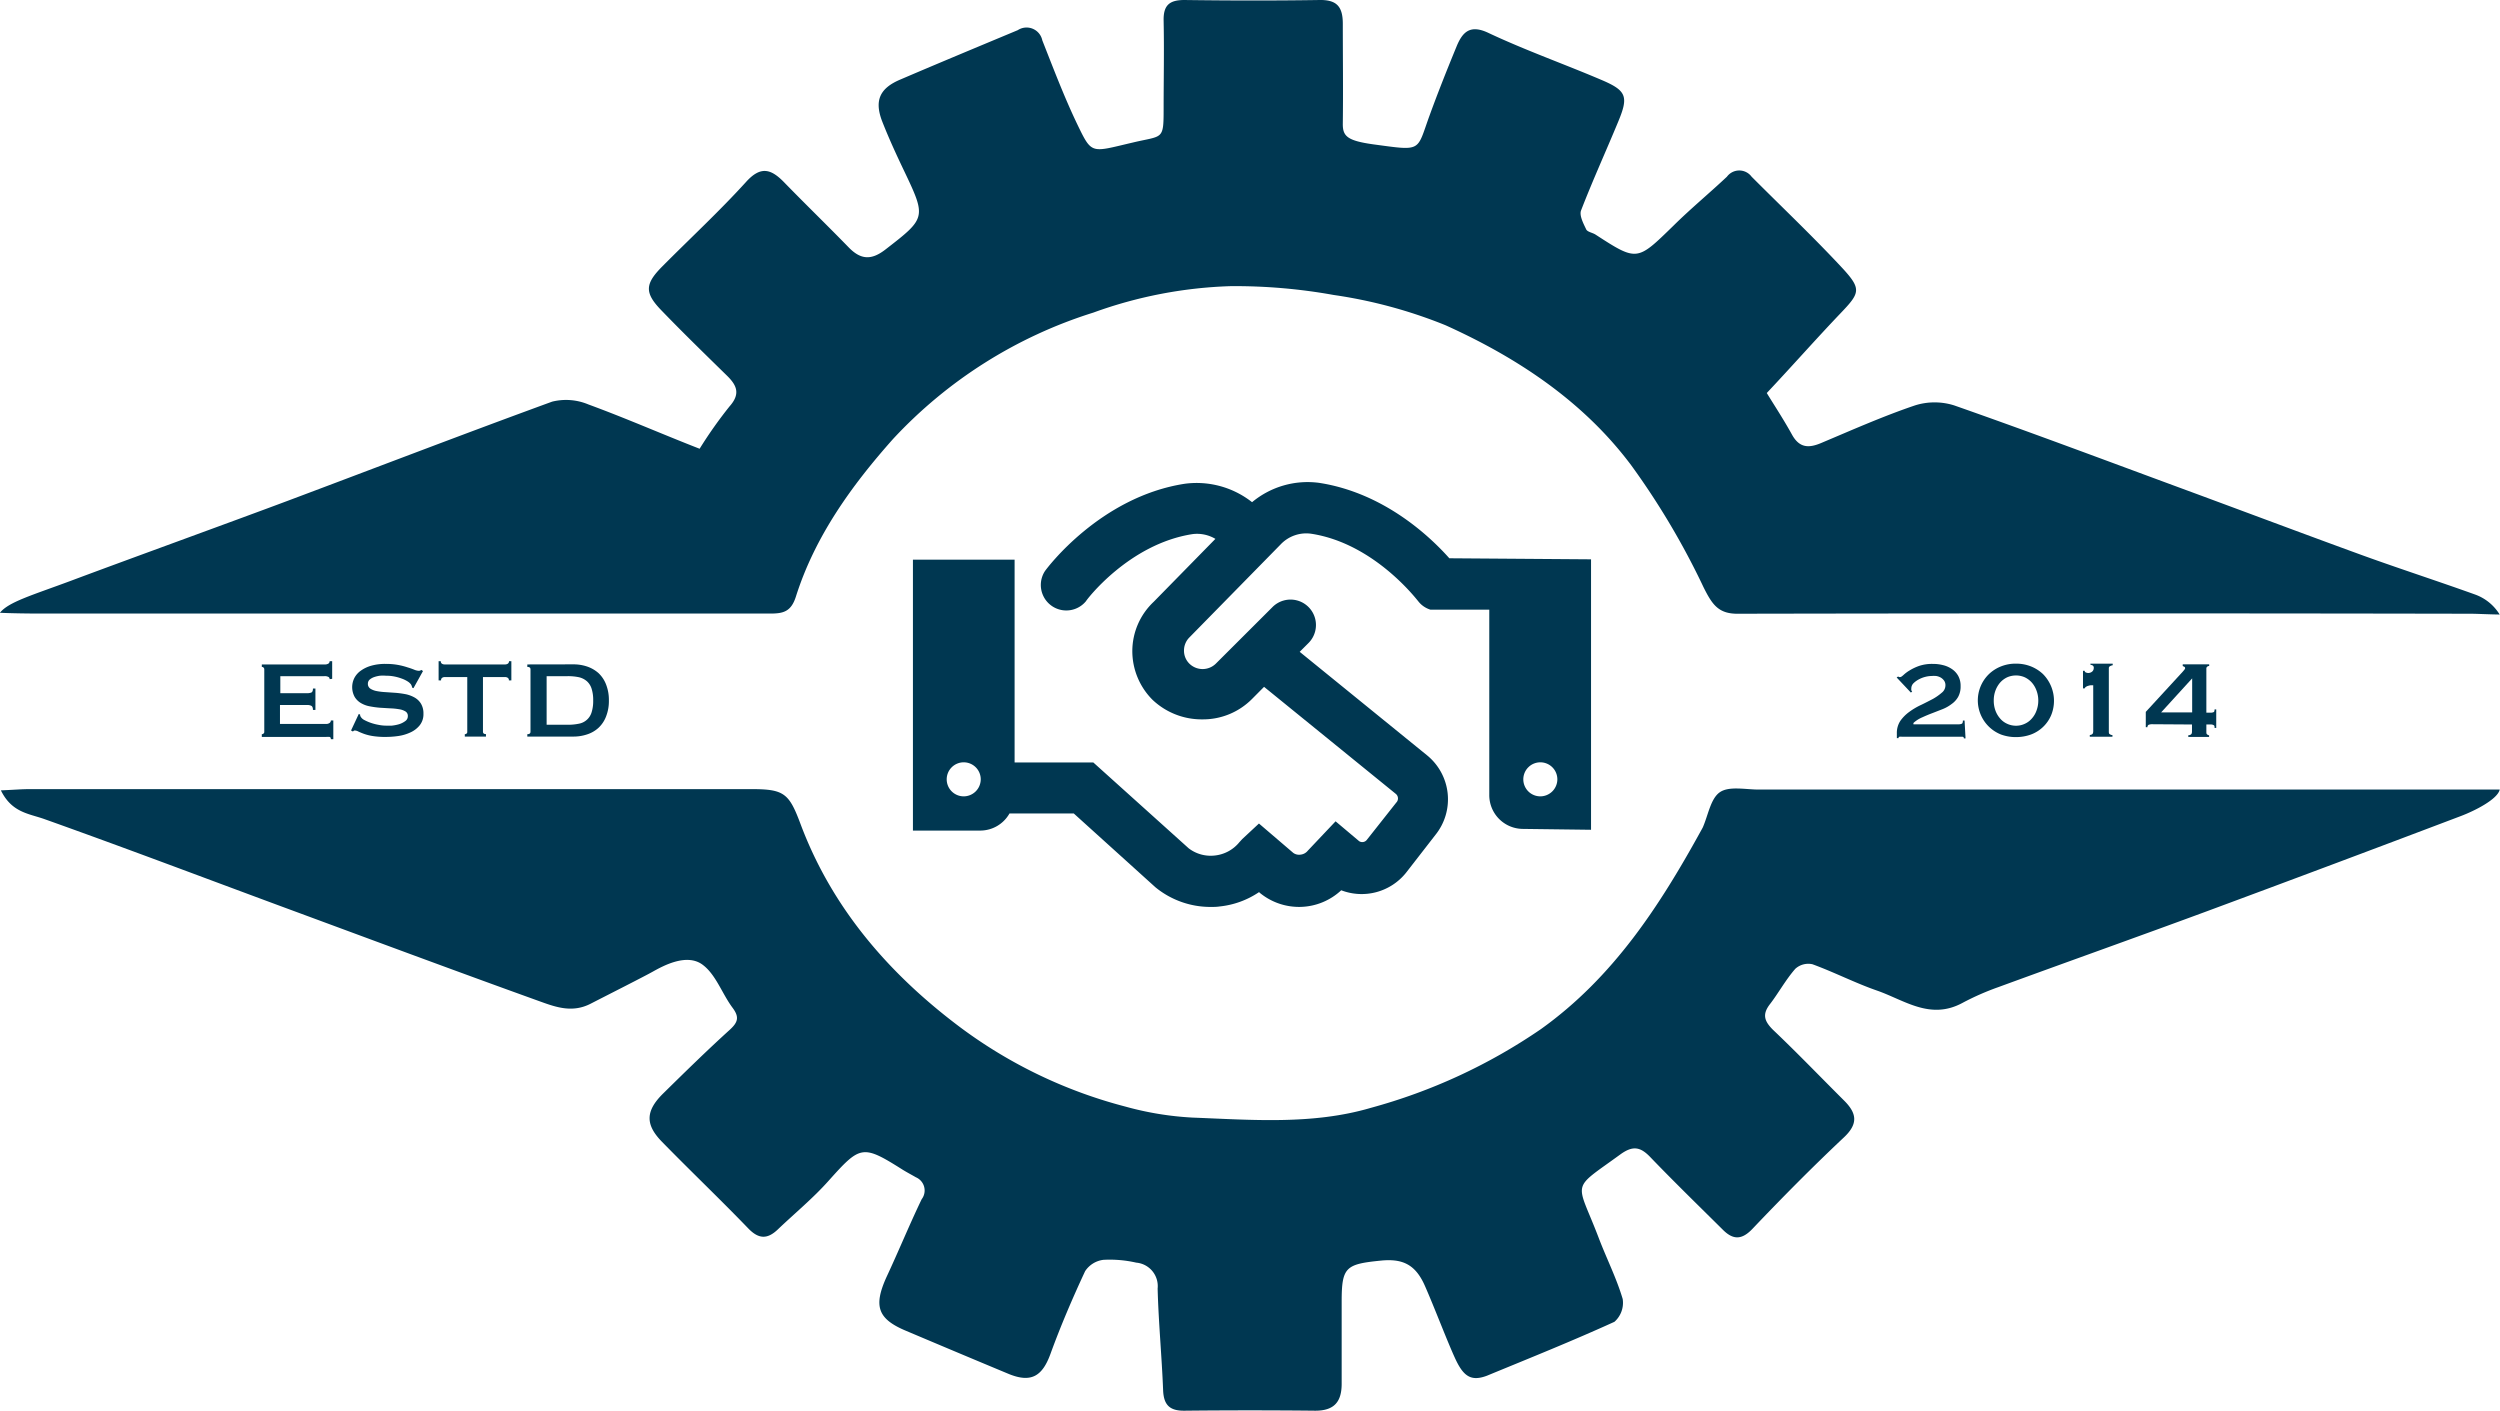
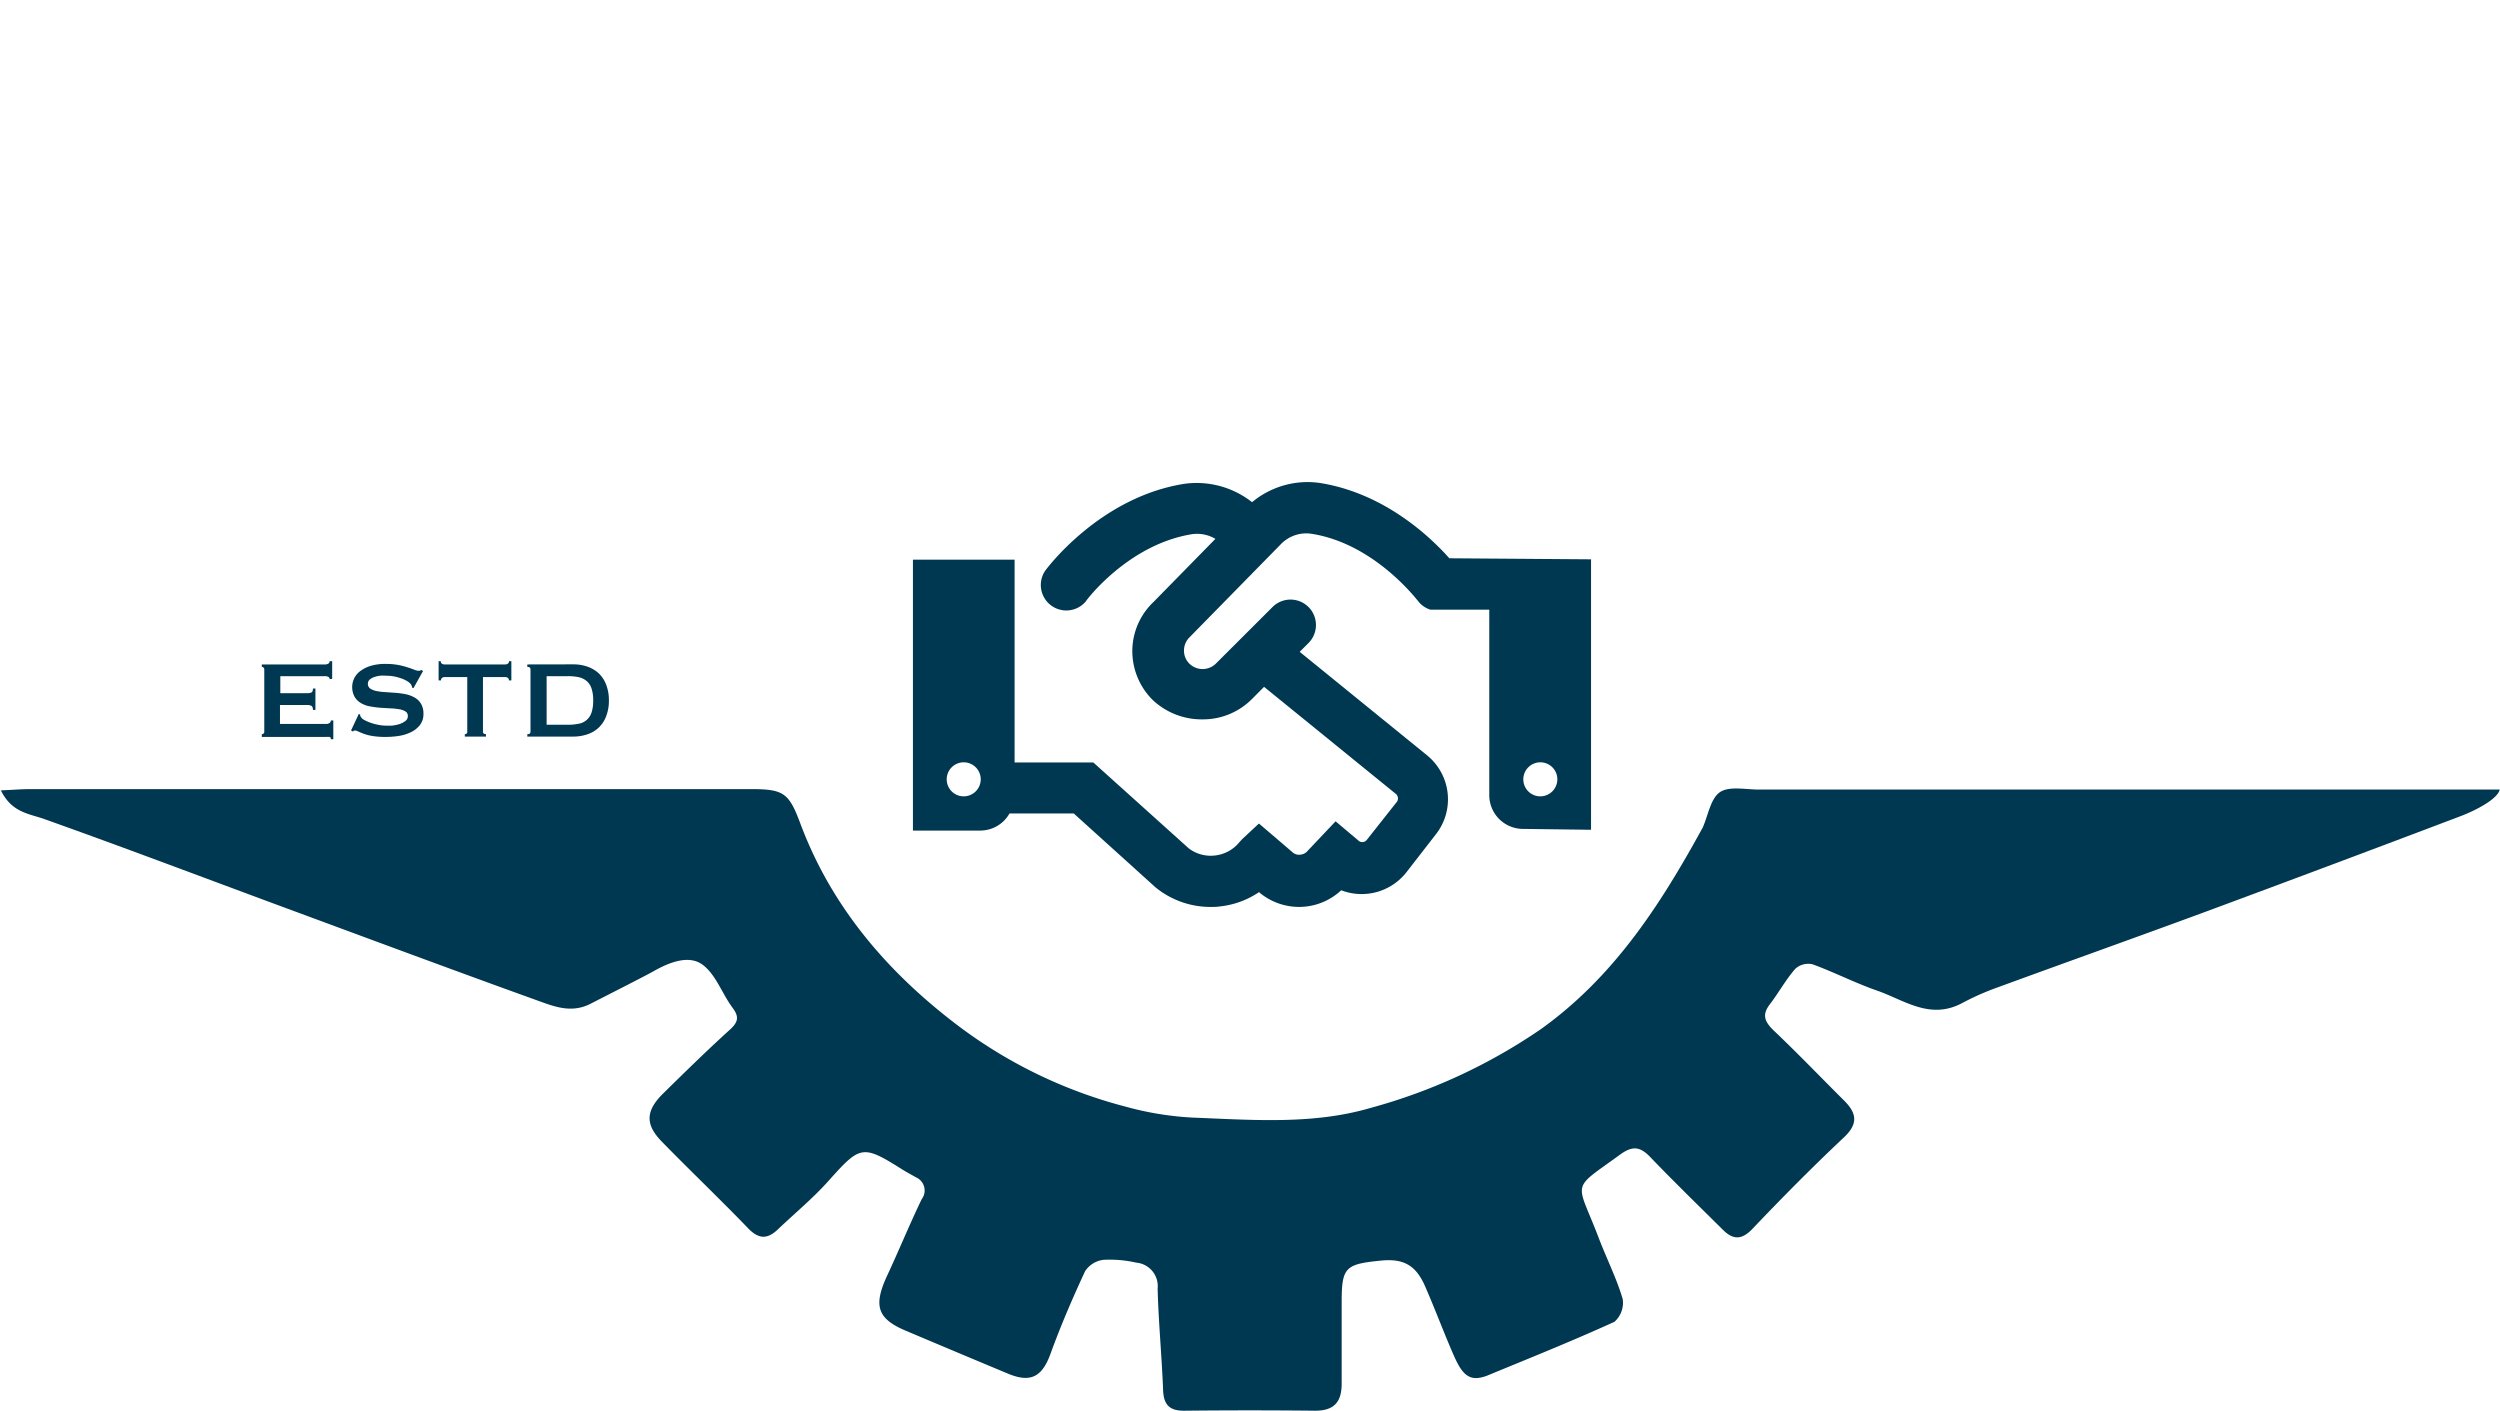
<svg xmlns="http://www.w3.org/2000/svg" id="Layer_1" data-name="Layer 1" viewBox="0 0 283.51 159.99">
  <defs>
    <style>.cls-1{fill:#003751;}</style>
  </defs>
  <title>favicon</title>
  <path class="cls-1" d="M37.39,138.76a.27.27,0,0,0-.13-.25.86.86,0,0,0-.46-.09h-5v1.93h3.05a1.19,1.19,0,0,0,.48-.08c.11-.06.17-.21.17-.45h.28v2.43h-.28c0-.24-.06-.39-.17-.46a1,1,0,0,0-.48-.1H31.76v2.15H37a.66.66,0,0,0,.38-.11.34.34,0,0,0,.15-.29h.28v2.13h-.28c0-.16-.05-.24-.15-.26a1.92,1.92,0,0,0-.38,0H29.7V145a.26.26,0,0,0,.19-.07.23.23,0,0,0,.09-.21v-7.07a.26.26,0,0,0-.09-.21.26.26,0,0,0-.19-.07v-.28h7.1a.76.76,0,0,0,.46-.1.32.32,0,0,0,.13-.27h.29v2Z" transform="translate(-0.01 -61.74)" />
  <path class="cls-1" d="M40.7,142.7l.15.08a.41.41,0,0,0,.07.25,1,1,0,0,0,.42.37,5.14,5.14,0,0,0,.74.32,5.69,5.69,0,0,0,.86.22,4.17,4.17,0,0,0,.81.09c.18,0,.41,0,.69,0a4.57,4.57,0,0,0,.82-.16,2.3,2.3,0,0,0,.7-.35.66.66,0,0,0,.3-.57.58.58,0,0,0-.27-.53,1.9,1.9,0,0,0-.72-.25,7.19,7.19,0,0,0-1-.1L43.1,142a10.46,10.46,0,0,1-1.16-.16,3,3,0,0,1-1-.37,2,2,0,0,1-.71-.7,2.31,2.31,0,0,1-.05-2.11,2.31,2.31,0,0,1,.69-.82,3.78,3.78,0,0,1,1.19-.59,5.66,5.66,0,0,1,1.68-.22,7.42,7.42,0,0,1,1.43.12,7.92,7.92,0,0,1,1.05.27c.3.09.55.18.75.26a1.52,1.52,0,0,0,.51.13.44.44,0,0,0,.31-.1l.19.13-1.08,1.94-.15-.06a1,1,0,0,0-.13-.36,1.36,1.36,0,0,0-.41-.36,3.31,3.31,0,0,0-.68-.32,5.15,5.15,0,0,0-.84-.23,4.56,4.56,0,0,0-.9-.08,4.31,4.31,0,0,0-.71,0,3.55,3.55,0,0,0-.66.16,1.61,1.61,0,0,0-.5.29.62.62,0,0,0-.19.45.64.64,0,0,0,.27.56,2,2,0,0,0,.72.28,7,7,0,0,0,1,.12l1.16.08a10.8,10.8,0,0,1,1.16.16,3.54,3.54,0,0,1,1,.38,2,2,0,0,1,.71.69,2.14,2.14,0,0,1,.28,1.14,2,2,0,0,1-.43,1.32,2.87,2.87,0,0,1-1.07.81,4.89,4.89,0,0,1-1.38.4,9.75,9.75,0,0,1-1.38.1,8.94,8.94,0,0,1-1.49-.1,5.45,5.45,0,0,1-1-.25c-.27-.1-.48-.19-.63-.26a.93.93,0,0,0-.41-.12.26.26,0,0,0-.2.12l-.22-.12Z" transform="translate(-0.01 -61.74)" />
  <path class="cls-1" d="M54.78,144.71c0,.19.11.28.34.28v.28h-2.4V145a.29.29,0,0,0,.2-.07.23.23,0,0,0,.08-.21v-6.2H50.43a.56.56,0,0,0-.27.08.31.31,0,0,0-.13.3h-.28v-2.18H50a.3.3,0,0,0,.13.29.56.56,0,0,0,.27.08h6.92a.56.56,0,0,0,.27-.08.31.31,0,0,0,.14-.29H58v2.18h-.28a.31.31,0,0,0-.14-.3.56.56,0,0,0-.27-.08H54.78Z" transform="translate(-0.01 -61.74)" />
  <path class="cls-1" d="M65,137.08a4.84,4.84,0,0,1,1.6.25,3.77,3.77,0,0,1,1.29.75,3.5,3.5,0,0,1,.85,1.28,4.81,4.81,0,0,1,.32,1.82,4.76,4.76,0,0,1-.32,1.81,3.42,3.42,0,0,1-.85,1.28,3.48,3.48,0,0,1-1.29.75,4.84,4.84,0,0,1-1.6.25H59.81V145c.24,0,.36-.09.36-.28v-7.07c0-.19-.12-.28-.36-.28v-.28Zm-.62,6.85a6,6,0,0,0,1.28-.12,1.85,1.85,0,0,0,1.44-1.29,4.26,4.26,0,0,0,.18-1.34,4.21,4.21,0,0,0-.18-1.34,1.89,1.89,0,0,0-.54-.85,2.12,2.12,0,0,0-.9-.45,6,6,0,0,0-1.28-.12H62v5.51Z" transform="translate(-0.01 -61.74)" />
-   <path class="cls-1" d="M222.91,145.48h-.19c0-.12-.05-.18-.15-.19H215.7a1.1,1.1,0,0,0-.28,0c-.08,0-.11.07-.11.16h-.19v-.56a2.47,2.47,0,0,1,.41-1.42,4.46,4.46,0,0,1,1-1,7.74,7.74,0,0,1,1.34-.79c.48-.23.92-.46,1.34-.68a5.93,5.93,0,0,0,1-.7,1.06,1.06,0,0,0,.42-.84.88.88,0,0,0-.15-.53,1.27,1.27,0,0,0-.38-.35,1.53,1.53,0,0,0-.52-.18,3.35,3.35,0,0,0-.54,0,3,3,0,0,0-.66.09,3.14,3.14,0,0,0-.74.28,2.65,2.65,0,0,0-.62.44.84.84,0,0,0-.26.59,1,1,0,0,0,0,.2.38.38,0,0,0,.1.17l-.15.11-1.61-1.71.16-.11.12.06a.35.35,0,0,0,.14,0c.07,0,.18-.08.35-.23a3.86,3.86,0,0,1,.68-.51,5.55,5.55,0,0,1,1.09-.52,4.58,4.58,0,0,1,1.56-.23,4.49,4.49,0,0,1,1.16.14,3,3,0,0,1,1,.44,2.25,2.25,0,0,1,.72.78,2.31,2.31,0,0,1,.27,1.16,2.39,2.39,0,0,1-.28,1.22,2.49,2.49,0,0,1-.74.81,4.27,4.27,0,0,1-1,.57l-1.18.46c-.4.15-.78.31-1.15.48a3.46,3.46,0,0,0-1,.64v.15h5.14a.79.79,0,0,0,.32-.06c.1,0,.15-.17.15-.37h.19Z" transform="translate(-0.01 -61.74)" />
-   <path class="cls-1" d="M228.63,137a4.53,4.53,0,0,1,1.69.31,4.33,4.33,0,0,1,1.37.87,4.31,4.31,0,0,1,.92,4.69,4,4,0,0,1-2.29,2.17,5,5,0,0,1-1.69.29,4.88,4.88,0,0,1-1.69-.29,4.16,4.16,0,0,1-1.37-6.86,4.22,4.22,0,0,1,1.37-.87,4.46,4.46,0,0,1,1.69-.31m0,1.34a2.48,2.48,0,0,0-1,.21,2.51,2.51,0,0,0-.8.6,3,3,0,0,0-.53.91,3.19,3.19,0,0,0-.19,1.13,3.23,3.23,0,0,0,.19,1.13,2.86,2.86,0,0,0,.53.9,2.25,2.25,0,0,0,.8.6,2.34,2.34,0,0,0,1,.22,2.29,2.29,0,0,0,1-.22,2.25,2.25,0,0,0,.8-.6,2.68,2.68,0,0,0,.53-.9,3.24,3.24,0,0,0,.2-1.13,3.19,3.19,0,0,0-.2-1.13,2.83,2.83,0,0,0-.53-.91,2.51,2.51,0,0,0-.8-.6,2.44,2.44,0,0,0-1-.21" transform="translate(-0.01 -61.74)" />
-   <path class="cls-1" d="M237,145.09a.44.44,0,0,0,.27-.09c.08-.05.12-.17.12-.35v-5.2h-.26a1.36,1.36,0,0,0-.29.06.85.85,0,0,0-.26.11.38.38,0,0,0-.16.19h-.19v-2h.19a.19.19,0,0,0,.14.19.65.65,0,0,0,.26.06.69.69,0,0,0,.45-.16.53.53,0,0,0,.18-.4.32.32,0,0,0-.1-.28,1.11,1.11,0,0,0-.28-.1V137h2.53v.18a1,1,0,0,0-.31.11.25.25,0,0,0-.13.24v7.13c0,.18,0,.3.13.35a.45.45,0,0,0,.28.09v.19H237Z" transform="translate(-0.01 -61.74)" />
-   <path class="cls-1" d="M244.07,143.87a1,1,0,0,0-.4.07.28.28,0,0,0-.13.27h-.19v-1.74l4-4.35a4.6,4.6,0,0,0,.31-.35c.1-.11.15-.19.15-.25a.17.17,0,0,0-.1-.17l-.17-.08v-.19h3v.19a.31.31,0,0,0-.23.08.26.26,0,0,0-.09.21v5h.49a.67.67,0,0,0,.32-.06c.08,0,.12-.14.12-.31h.19v2.1h-.19c0-.17,0-.28-.12-.32a.56.56,0,0,0-.32-.07h-.49v.78c0,.18,0,.3.1.35a.29.29,0,0,0,.21.09v.19h-2.36v-.19a.49.49,0,0,0,.3-.09c.08-.05.12-.17.12-.35v-.78Zm4.54-5.2-3.52,3.86h3.52Z" transform="translate(-0.01 -61.74)" />
  <path class="cls-1" d="M.12,151.39c1.24,2.51,3.16,2.61,4.93,3.24,8.9,3.17,17.74,6.52,26.6,9.8,9.86,3.64,19.72,7.32,29.61,10.88,1.8.65,3.67,1.32,5.74.25,2.34-1.2,5.9-3,7-3.61s3.87-2.19,5.71-.79c1.5,1.13,2.19,3.28,3.38,4.87.78,1.05.62,1.63-.32,2.49-2.59,2.35-5.09,4.8-7.59,7.26-1.95,1.94-2,3.46-.17,5.37,3.25,3.33,6.62,6.54,9.85,9.89,1.2,1.25,2.19,1.24,3.36.12,1.93-1.84,4-3.54,5.76-5.52,3.59-4,3.82-4.14,8.38-1.26.5.31,1,.57,1.52.87a1.63,1.63,0,0,1,.65,2.49c-1.4,2.91-2.62,5.9-4,8.85-1.47,3.27-1,4.72,2.23,6.07q5.83,2.47,11.69,4.91c2.49,1,3.76.26,4.69-2.3,1.16-3.19,2.5-6.31,3.93-9.38a2.91,2.91,0,0,1,2.07-1.28,13.49,13.49,0,0,1,3.73.32,2.67,2.67,0,0,1,2.42,2.94c.1,3.83.47,7.66.62,11.49.06,1.69.72,2.38,2.43,2.36q7.41-.08,14.82,0c2.15,0,3-1,3-3.06,0-3.1,0-6.2,0-9.3,0-3.93.45-4.26,4.43-4.66,2.46-.25,3.93.42,5,2.84s2.49,6.18,3.42,8.21,1.78,2.7,3.63,2c4.85-2,9.69-3.94,14.45-6.11a2.87,2.87,0,0,0,.94-2.59c-.7-2.36-1.83-4.59-2.71-6.9-2.55-6.7-3.3-5.31,2.45-9.5,1.39-1,2.24-.88,3.37.29,2.69,2.8,5.48,5.51,8.24,8.25,1.14,1.14,2.12,1.21,3.36-.09,3.37-3.54,6.79-7,10.36-10.36,1.66-1.55,1.48-2.74.07-4.16-2.7-2.69-5.34-5.44-8.1-8.06-1-1-1.23-1.76-.33-2.92s1.8-2.79,2.87-4a2.19,2.19,0,0,1,1.94-.51c2.49.91,4.87,2.14,7.36,3,3.1,1.09,6,3.35,9.64,1.39a29.84,29.84,0,0,1,4.09-1.8c7.86-2.88,15.74-5.68,23.59-8.58q14.46-5.36,28.86-10.82c1.51-.57,4.15-1.88,4.4-3-.8,0-1.83,0-2.63,0h-81.4c-1.51,0-3.36-.42-4.41.3s-1.33,2.62-1.94,4l-.12.22c-4.74,8.63-10,16.76-18.24,22.65a63.58,63.58,0,0,1-19.3,8.93c-6.57,1.93-13.44,1.36-20.19,1.1a35.34,35.34,0,0,1-7.63-1.25,54.11,54.11,0,0,1-18.74-9c-8-6-14.49-13.44-18.08-23-1.31-3.51-1.85-4-5.57-4H3.36c-.9,0-1.8.08-3.24.14" transform="translate(-0.01 -61.74)" />
-   <path class="cls-1" d="M0,131.23c1.12.06,3.3.09,4.43.09H72.28c5,0,10,0,15.07,0,1.46,0,2.37-.19,2.92-1.93,2.17-6.85,6.34-12.61,11-17.85A52.33,52.33,0,0,1,124,97.19a50,50,0,0,1,15.59-3,63.22,63.22,0,0,1,11.66,1,54.49,54.49,0,0,1,12.68,3.43c8.15,3.68,15.64,8.63,21.07,15.89a86.23,86.23,0,0,1,8.2,13.83c1,2,1.71,3.05,4,3q41.46-.08,82.92,0c.86,0,1.9.07,3.36.09a5.41,5.41,0,0,0-2.76-2.26c-4.2-1.51-8.46-2.89-12.67-4.41-6.92-2.52-13.82-5.12-20.74-7.67-8.54-3.15-17.08-6.36-25.67-9.37a7.37,7.37,0,0,0-4.48,0c-3.6,1.22-7.09,2.77-10.6,4.25-1.43.61-2.49.58-3.33-.94-1-1.81-2.14-3.53-2.86-4.72,3-3.19,5.62-6.17,8.38-9.06,2.16-2.26,2.38-2.71.29-5-3.34-3.6-6.93-7-10.39-10.47a1.74,1.74,0,0,0-2.8,0c-2,1.88-4.13,3.64-6.08,5.57-4.11,4-4.08,4.07-8.81,1-.35-.23-.93-.3-1.07-.6-.32-.67-.8-1.58-.58-2.15,1.31-3.39,2.82-6.7,4.21-10.06,1.19-2.85.95-3.52-1.86-4.72C177.4,69,173,67.45,168.82,65.48c-2.09-1-2.95-.12-3.63,1.53-1.07,2.6-2.11,5.21-3.07,7.85-1.49,4.09-.79,4-6.37,3.25-3-.42-3.48-.94-3.46-2.37.05-3.76,0-7.54,0-11.3,0-1.91-.65-2.73-2.63-2.7-5.11.08-10.22.07-15.33,0-1.71,0-2.4.6-2.36,2.35.07,3.34,0,6.7,0,10,0,3.59-.09,3-3.48,3.81-4.76,1.11-4.63,1.41-6.28-2-1.5-3.12-2.73-6.37-4-9.59a1.82,1.82,0,0,0-2.78-1.15c-4.43,1.85-8.86,3.69-13.27,5.58-2.41,1-3,2.41-2.12,4.73.75,1.92,1.62,3.81,2.51,5.67,2.53,5.31,2.48,5.33-2.16,8.92-1.59,1.22-2.78,1.12-4.12-.25-2.43-2.5-4.93-4.92-7.36-7.42-1.48-1.51-2.65-1.85-4.31,0-3,3.3-6.29,6.35-9.44,9.52-2,2-2.1,3-.17,5,2.41,2.5,4.91,4.93,7.39,7.36,1.15,1.11,1.67,2.09.36,3.56a49,49,0,0,0-3.39,4.8C75.16,111,71,109.17,66.72,107.6a6.54,6.54,0,0,0-4.1-.31c-10,3.65-20,7.5-30,11.25-6.05,2.27-18.51,6.79-24.56,9.06C3.54,129.28,1,130,0,131.23" transform="translate(-0.01 -61.74)" />
  <path class="cls-1" d="M164.37,125.05c-2.16-2.43-7.39-7.41-14.75-8.55a9.84,9.84,0,0,0-7.62,2.19,10.17,10.17,0,0,0-7.63-2.09c-9.58,1.48-15.6,9.54-15.85,9.89a2.89,2.89,0,0,0,4.65,3.42c0-.07,4.83-6.48,12.08-7.6a4.08,4.08,0,0,1,2.59.54l-7,7.14a7.69,7.69,0,0,0-2.42,5.56,7.82,7.82,0,0,0,2.3,5.56,8.11,8.11,0,0,0,5.67,2.21A7.83,7.83,0,0,0,142,141l1.36-1.37,14.93,12.13a.67.67,0,0,1,.06,1L155,157a.65.65,0,0,1-.86.13l-2.67-2.25-3.15,3.33a1.21,1.21,0,0,1-.83.45,1.12,1.12,0,0,1-.82-.2l-3.89-3.33-1.89,1.76-.33.36a4.15,4.15,0,0,1-2.8,1.51,4.1,4.1,0,0,1-2.95-.82L124,148.21h-8.93v-23H103.54v30.72h7.69a3.81,3.81,0,0,0,3.26-1.94h7.29l9.26,8.37a9.84,9.84,0,0,0,6.25,2.23c.35,0,.7,0,1-.05a9.75,9.75,0,0,0,4.5-1.63l.11.1a7,7,0,0,0,9.21-.31,6.45,6.45,0,0,0,7.36-2l3.33-4.29a6.43,6.43,0,0,0-.94-9l-14.46-11.75,1-1a2.88,2.88,0,0,0-4.08-4.08L137.89,137a2.14,2.14,0,0,1-3,0,2.06,2.06,0,0,1-.61-1.48,2.1,2.1,0,0,1,.63-1.51l10.33-10.53a4,4,0,0,1,3.48-1.21c7.18,1.11,12,7.54,12.09,7.61a2.78,2.78,0,0,0,1.42,1h6.67v21a3.83,3.83,0,0,0,3.74,3.86l7.8.1V125.17Zm-55.06,27a1.93,1.93,0,1,1,1.92-1.91,1.94,1.94,0,0,1-1.92,1.91m65.39,0a1.93,1.93,0,1,1,1.92-1.92,1.94,1.94,0,0,1-1.92,1.92" transform="translate(-0.01 -61.74)" />
</svg>